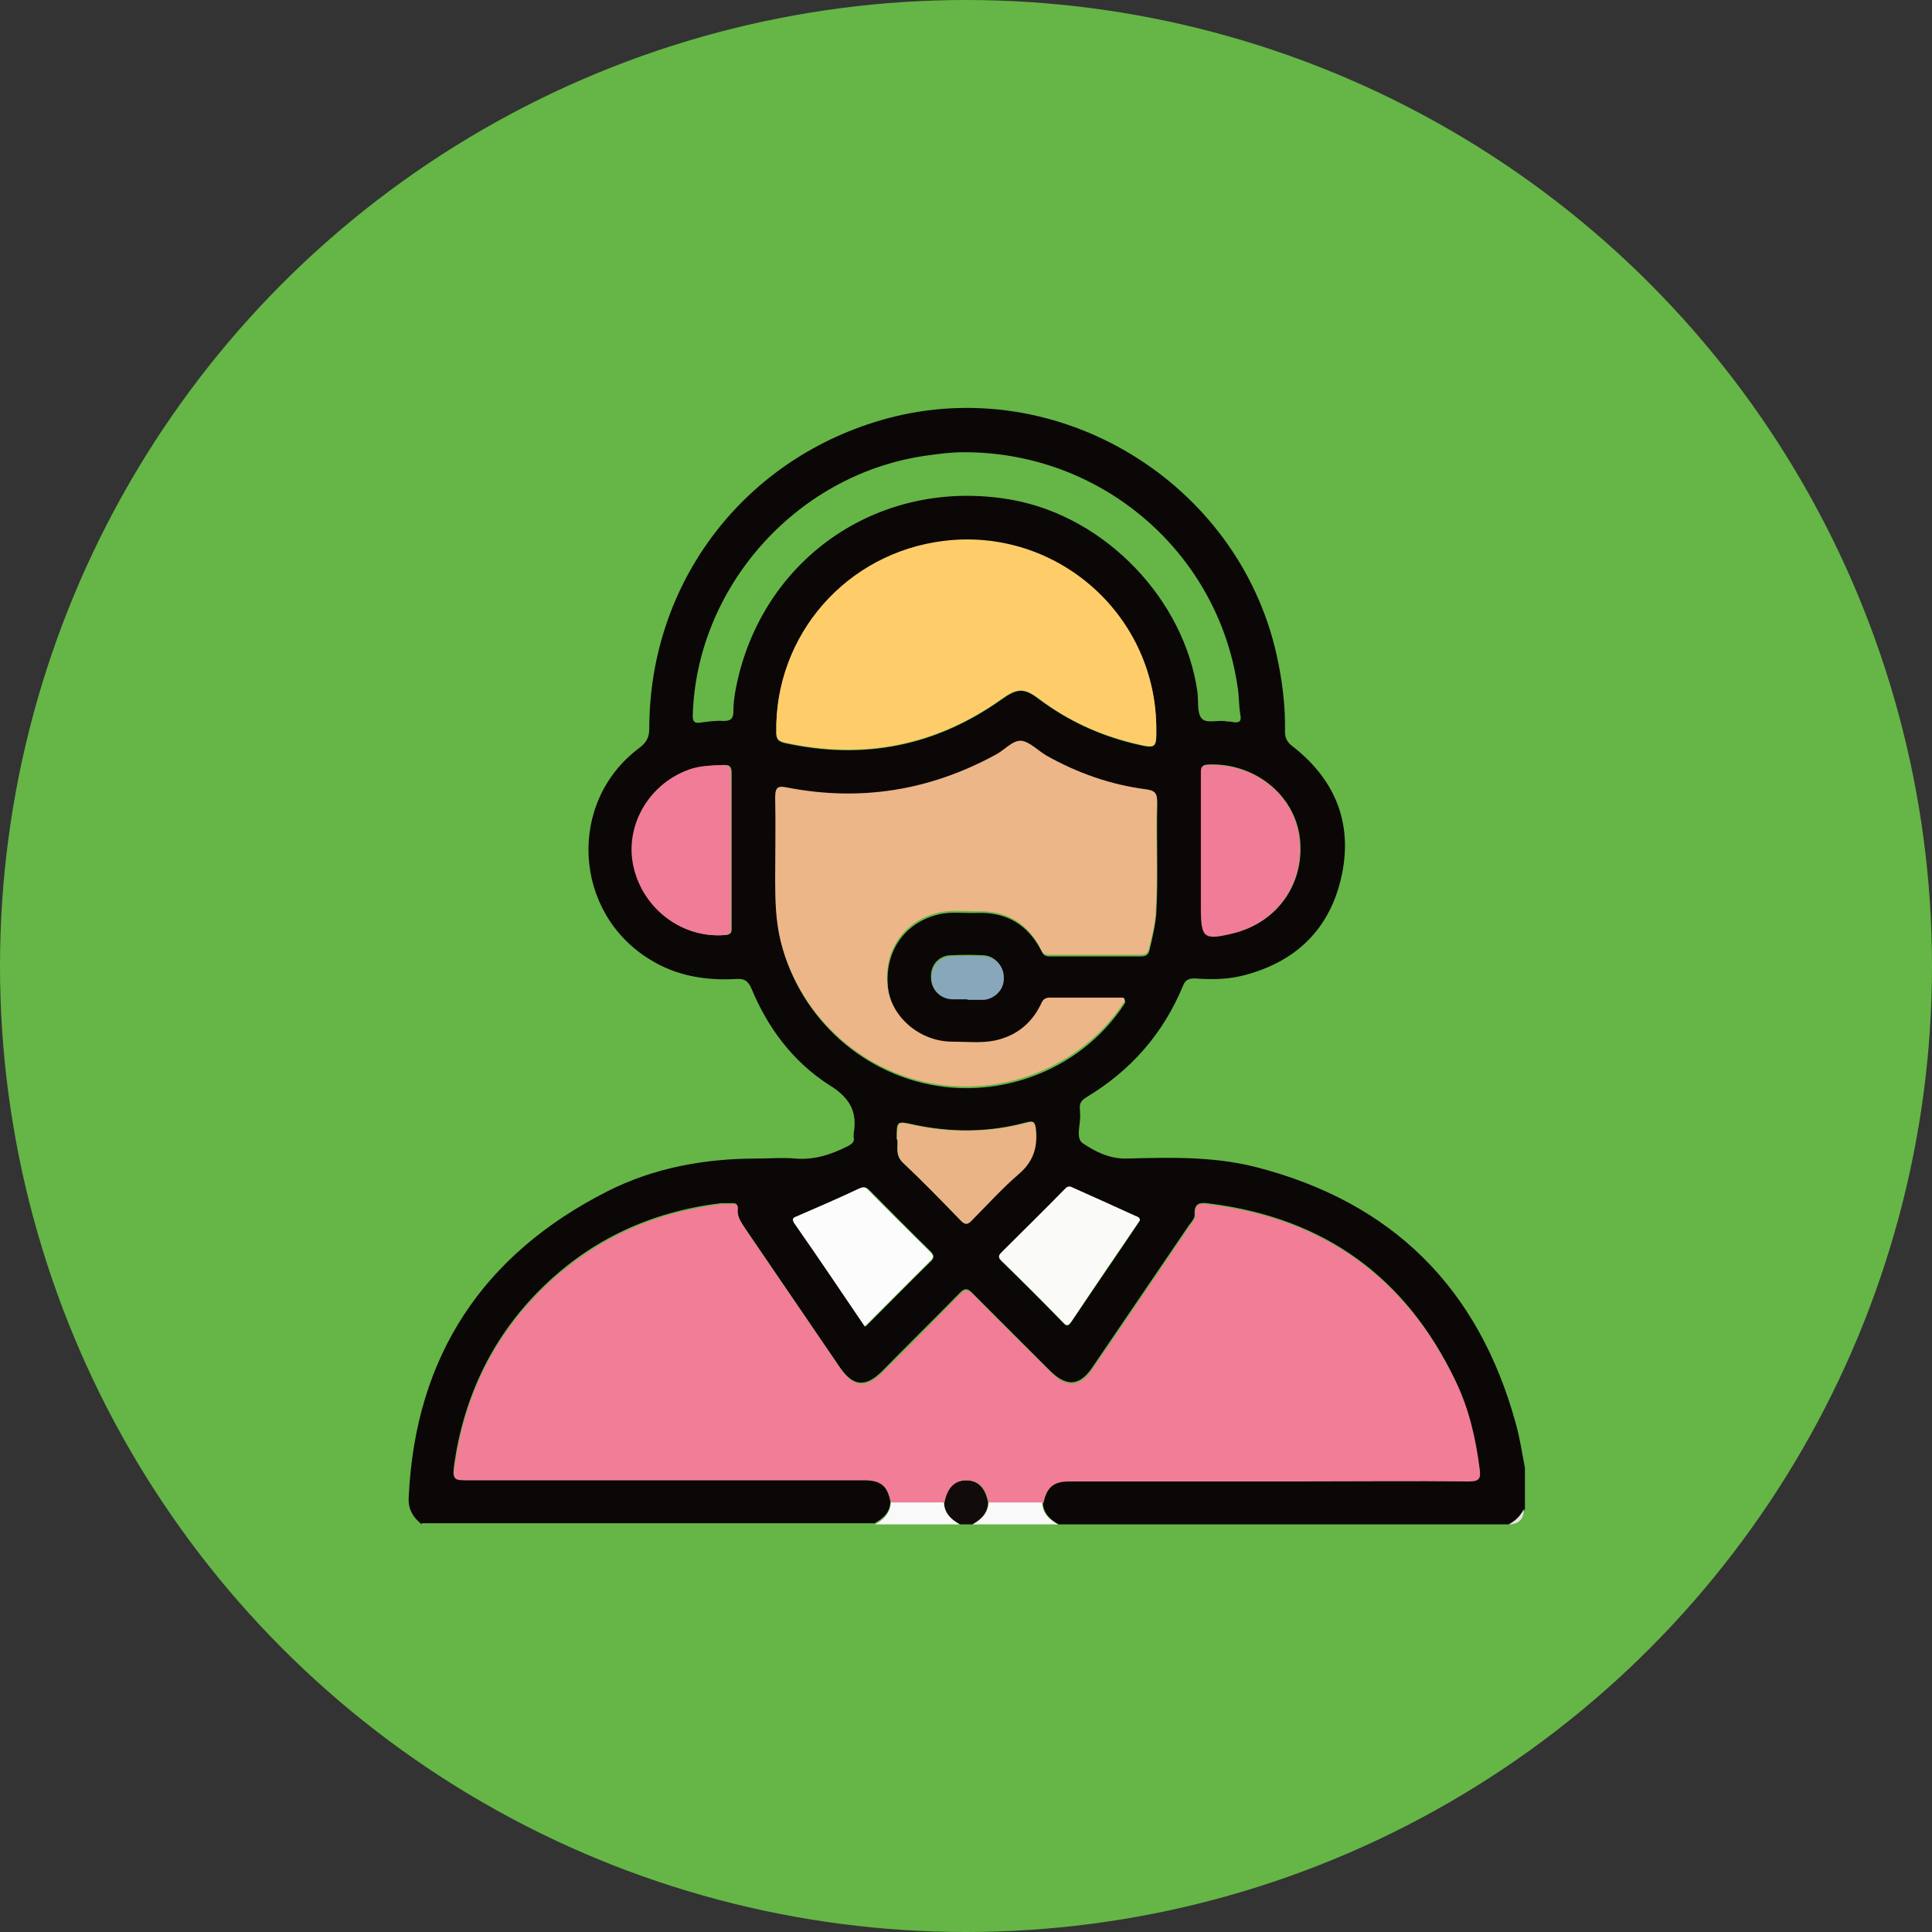
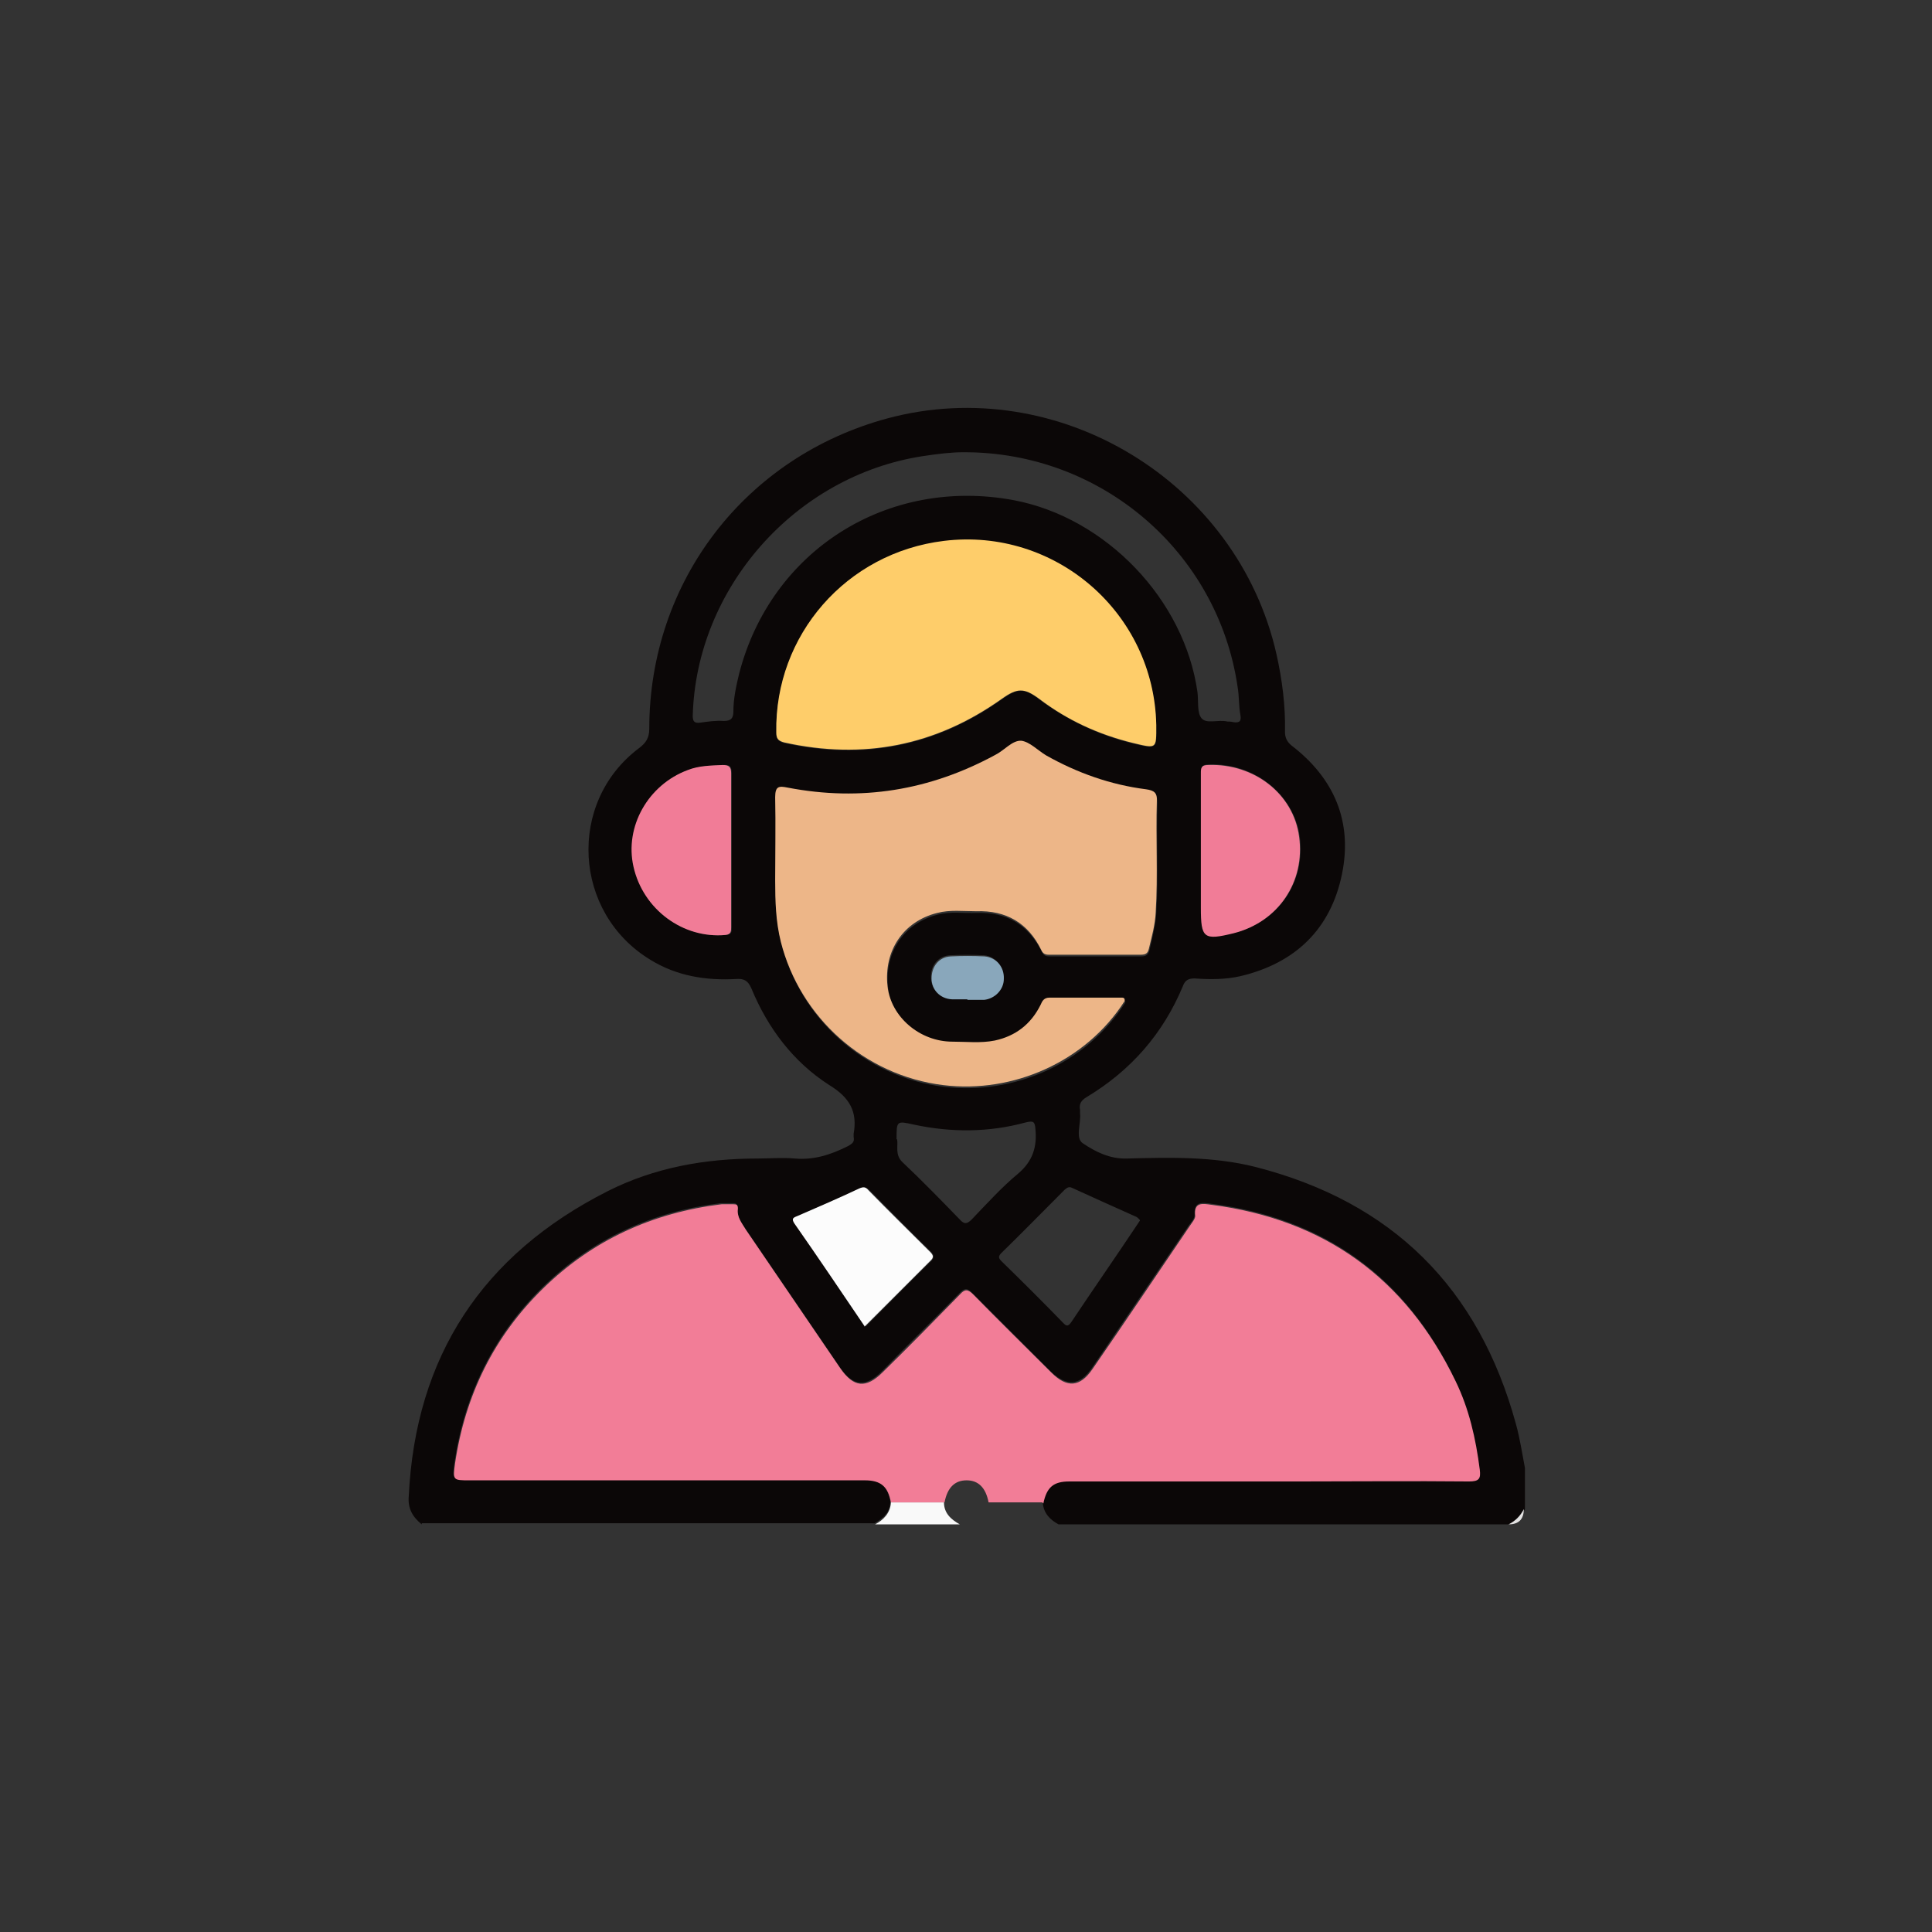
<svg xmlns="http://www.w3.org/2000/svg" id="Layer_1" data-name="Layer 1" viewBox="0 0 34.22 34.22">
  <rect x="0" y="0" width="34.22" height="34.22" fill="#333333" stroke="none" />
  <defs>
    <style>
      .cls-1 {
        fill: #f17c97;
      }

      .cls-2 {
        fill: #f27d97;
      }

      .cls-3 {
        fill: #65b646;
      }

      .cls-4 {
        fill: #e4e3e3;
      }

      .cls-5 {
        fill: #f9f9f9;
      }

      .cls-6 {
        fill: #ebb486;
      }

      .cls-7 {
        fill: #120b0b;
      }

      .cls-8 {
        fill: #0b0707;
      }

      .cls-9 {
        fill: #89a7bb;
      }

      .cls-10 {
        fill: #fecd6a;
      }

      .cls-11 {
        fill: #edb688;
      }

      .cls-12 {
        fill: #fafaf9;
      }

      .cls-13 {
        fill: #fcfcfc;
      }
    </style>
  </defs>
-   <circle class="cls-3" cx="17.11" cy="17.11" r="17.11" />
  <g>
    <path class="cls-8" d="M7.47,27c-.16-.13-.25-.28-.23-.5,.12-2.48,1.31-4.28,3.52-5.4,.83-.42,1.73-.58,2.66-.58,.22,0,.44-.02,.66,0,.34,.03,.64-.07,.94-.22,.07-.04,.12-.07,.1-.16,0-.02,0-.04,0-.06,.07-.39-.07-.64-.43-.86-.64-.41-1.09-1.01-1.38-1.71-.06-.14-.13-.18-.27-.17-.53,.03-1.05-.05-1.52-.34-1.37-.83-1.48-2.79-.2-3.75,.12-.09,.18-.18,.18-.34,0-2.61,1.7-4.82,4.22-5.5,3.02-.81,6.2,1.12,6.89,4.18,.1,.45,.16,.91,.15,1.37,0,.1,.03,.17,.11,.24,.76,.58,1.09,1.35,.9,2.28-.2,.98-.83,1.58-1.8,1.81-.26,.06-.54,.06-.81,.04-.11,0-.17,.03-.21,.14-.35,.84-.92,1.49-1.7,1.96-.1,.06-.14,.12-.12,.23,0,.02,0,.04,0,.06,.02,.18-.09,.44,.05,.53,.22,.15,.48,.28,.78,.27,.76-.02,1.53-.04,2.28,.15,2.42,.62,3.95,2.14,4.61,4.55,.07,.25,.11,.52,.16,.78v.73c-.06,.12-.15,.21-.27,.27h-7.99c-.15-.08-.27-.2-.28-.39,.05-.28,.17-.39,.46-.39,1.35,0,2.7,0,4.05,0,1.01,0,2.02,0,3.03,0,.18,0,.21-.05,.19-.21-.07-.54-.2-1.07-.43-1.57-.87-1.82-2.31-2.86-4.32-3.12-.15-.02-.31-.05-.29,.2,0,.06-.06,.13-.1,.18-.57,.84-1.15,1.69-1.72,2.53-.22,.32-.45,.33-.73,.06-.46-.46-.92-.92-1.38-1.38-.09-.1-.15-.1-.24,0-.45,.46-.91,.91-1.36,1.37-.3,.3-.52,.28-.76-.07-.56-.82-1.11-1.63-1.67-2.45-.08-.11-.16-.22-.14-.37,0-.06-.02-.08-.08-.08-.07,0-.14,0-.21,0-1.22,.15-2.28,.63-3.16,1.49-.87,.85-1.38,1.9-1.56,3.1-.04,.3-.04,.3,.26,.3,2.33,0,4.67,0,7,0,.28,0,.4,.1,.46,.39,0,.19-.12,.3-.28,.39H7.47Zm12.46-9.27s-.03-.03-.06-.03c-.42,0-.85,0-1.27,0-.1,0-.13,.06-.16,.13-.17,.34-.44,.55-.81,.63-.25,.05-.5,.02-.75,.02-.58,0-1.09-.44-1.15-.98-.07-.63,.28-1.15,.88-1.3,.23-.06,.46-.02,.69-.03,.53-.02,.91,.21,1.15,.68,.03,.07,.07,.09,.14,.09,.54,0,1.08,0,1.62,0,.09,0,.13-.03,.15-.11,.05-.21,.1-.42,.12-.64,.04-.66,0-1.31,.02-1.97,0-.15-.05-.2-.19-.21-.63-.08-1.22-.29-1.77-.6-.15-.08-.29-.24-.44-.26-.16-.02-.31,.16-.46,.25-1.16,.63-2.39,.83-3.68,.58-.15-.03-.23-.03-.22,.17,.02,.49,0,.98,0,1.47,0,.37,.01,.73,.1,1.09,.34,1.34,1.48,2.37,2.88,2.54,1.24,.15,2.52-.41,3.21-1.49Zm.55-4.88c-.05-1.99-1.79-3.5-3.76-3.26-1.72,.21-3,1.67-2.97,3.39,0,.11,.03,.15,.14,.18,1.4,.31,2.68,.06,3.85-.77,.28-.2,.4-.21,.67,0,.5,.37,1.05,.63,1.66,.78,.42,.1,.42,.1,.41-.31Zm-3.42-4.84c-.21,0-.46,.03-.72,.07-2.26,.35-4.01,2.34-4.07,4.6,0,.11,.04,.13,.13,.12,.14-.02,.28-.04,.42-.03,.13,0,.17-.05,.17-.17,0-.23,.05-.45,.1-.66,.56-2.19,2.63-3.5,4.87-3.08,1.63,.31,3.02,1.76,3.25,3.4,.02,.16-.01,.36,.07,.46,.09,.11,.3,.02,.46,.06,.03,0,.06,0,.1,.01,.12,.02,.15-.02,.13-.13-.03-.16-.02-.33-.05-.5-.35-2.38-2.41-4.16-4.86-4.15Zm-4.1,7.04c0-.45,0-.9,0-1.35,0-.12-.03-.16-.15-.15-.21,.01-.42,.02-.62,.09-.7,.26-1.12,1.01-.96,1.71,.17,.76,.87,1.28,1.63,1.21,.11-.01,.1-.07,.1-.14,0-.46,0-.91,0-1.37Zm8.32,0v1.02c0,.53,.05,.58,.58,.45,.79-.19,1.27-.91,1.16-1.71-.11-.75-.81-1.3-1.61-1.27-.13,0-.13,.06-.13,.15,0,.45,0,.9,0,1.35Zm-1.09,6.56s-.04-.05-.07-.06c-.38-.17-.76-.34-1.13-.51-.06-.03-.09,0-.13,.03-.37,.37-.74,.75-1.12,1.12-.06,.06-.06,.09,0,.15,.37,.36,.73,.72,1.09,1.09,.07,.08,.1,.05,.15-.02,.38-.57,.77-1.13,1.15-1.7,.02-.03,.04-.06,.06-.09Zm-4.86,1.89c.4-.4,.78-.79,1.16-1.16,.07-.07,.05-.11,0-.17-.37-.36-.73-.73-1.09-1.09-.05-.05-.09-.06-.16-.03-.37,.17-.73,.33-1.1,.49-.08,.03-.1,.06-.05,.13,.41,.6,.82,1.21,1.25,1.83Zm.56-3.32c.02,.12-.04,.27,.09,.4,.35,.33,.69,.68,1.02,1.02,.08,.09,.13,.08,.21,0,.27-.28,.53-.57,.82-.81,.26-.22,.34-.47,.31-.79-.01-.14-.04-.15-.17-.12-.66,.18-1.32,.18-1.98,.04-.31-.07-.31-.07-.31,.26Zm1.24-2.49c.1,0,.19,0,.29,0,.2-.02,.35-.17,.35-.37,0-.2-.13-.38-.34-.4-.2-.01-.4-.01-.6,0-.21,.01-.35,.18-.34,.39,0,.21,.15,.36,.36,.37,.09,0,.18,0,.27,0Z" />
-     <path class="cls-7" d="M17.23,27h-.23c-.15-.08-.27-.2-.28-.39,.05-.26,.18-.39,.39-.39,.21,0,.34,.13,.39,.39,0,.19-.12,.3-.28,.39Z" />
    <path class="cls-5" d="M16.72,26.61c0,.19,.12,.3,.28,.39h-1.5c.15-.08,.27-.2,.28-.39,.32,0,.63,0,.95,0Z" />
-     <path class="cls-5" d="M17.23,27c.15-.08,.27-.2,.28-.39,.32,0,.63,0,.95,0,0,.19,.12,.3,.28,.39h-1.5Z" />
    <path class="cls-4" d="M26.72,27c.12-.06,.21-.15,.27-.27q0,.27-.27,.27Z" />
    <path class="cls-2" d="M18.46,26.61c-.32,0-.63,0-.95,0-.05-.26-.18-.39-.39-.39-.21,0-.34,.13-.39,.39-.32,0-.63,0-.95,0-.05-.28-.18-.39-.46-.39-2.33,0-4.67,0-7,0-.3,0-.3,0-.26-.3,.18-1.21,.69-2.25,1.56-3.1,.88-.86,1.94-1.34,3.16-1.49,.07,0,.14,0,.21,0,.06,0,.08,.01,.08,.08-.02,.15,.07,.25,.14,.37,.56,.82,1.11,1.63,1.67,2.45,.24,.35,.46,.37,.76,.07,.46-.45,.91-.91,1.36-1.37,.09-.1,.14-.1,.24,0,.45,.46,.92,.92,1.38,1.38,.28,.28,.51,.26,.73-.06,.58-.84,1.15-1.69,1.72-2.53,.04-.06,.1-.13,.1-.18-.03-.26,.14-.22,.29-.2,2,.26,3.44,1.3,4.32,3.12,.24,.49,.36,1.02,.43,1.57,.02,.16-.01,.21-.19,.21-1.01-.01-2.02,0-3.03,0-1.35,0-2.7,0-4.05,0-.28,0-.4,.1-.46,.39Z" />
    <path class="cls-11" d="M19.92,17.73c-.69,1.08-1.98,1.64-3.21,1.49-1.4-.17-2.54-1.2-2.88-2.54-.09-.36-.1-.72-.1-1.09,0-.49,.01-.98,0-1.47,0-.2,.07-.2,.22-.17,1.3,.25,2.52,.05,3.68-.58,.16-.08,.3-.26,.46-.25,.15,.02,.29,.17,.44,.26,.55,.31,1.14,.52,1.77,.6,.14,.02,.2,.06,.19,.21-.02,.66,.02,1.31-.02,1.97-.01,.22-.07,.43-.12,.64-.02,.09-.06,.11-.15,.11-.54,0-1.08,0-1.62,0-.07,0-.11-.02-.14-.09-.23-.47-.62-.7-1.15-.68-.23,0-.46-.03-.69,.03-.6,.15-.95,.67-.88,1.3,.06,.54,.57,.98,1.15,.98,.25,0,.5,.03,.75-.02,.37-.08,.64-.29,.81-.63,.03-.07,.06-.13,.16-.13,.42,0,.85,0,1.27,0,.03,0,.05,0,.06,.03Z" />
    <path class="cls-10" d="M20.48,12.85c0,.42,.01,.41-.41,.31-.61-.15-1.16-.4-1.66-.78-.27-.2-.39-.2-.67,0-1.17,.83-2.45,1.08-3.85,.77-.11-.03-.14-.07-.14-.18-.03-1.72,1.24-3.18,2.97-3.39,1.97-.24,3.72,1.27,3.76,3.26Z" />
    <path class="cls-1" d="M12.95,15.05c0,.46,0,.91,0,1.37,0,.07,0,.13-.1,.14-.75,.07-1.46-.45-1.63-1.21-.16-.71,.26-1.45,.96-1.71,.2-.08,.41-.08,.62-.09,.12,0,.15,.04,.15,.15,0,.45,0,.9,0,1.35Z" />
    <path class="cls-1" d="M21.27,15.05c0-.45,0-.9,0-1.35,0-.09,0-.15,.13-.15,.81-.03,1.51,.51,1.61,1.27,.11,.8-.37,1.51-1.16,1.71-.53,.13-.58,.09-.58-.45,0-.34,0-.68,0-1.02Z" />
-     <path class="cls-12" d="M20.19,21.61s-.04,.06-.06,.09c-.39,.57-.77,1.13-1.15,1.7-.05,.07-.08,.1-.15,.02-.36-.37-.72-.73-1.09-1.09-.06-.06-.06-.09,0-.15,.37-.37,.75-.74,1.12-1.12,.04-.04,.07-.06,.13-.03,.38,.17,.76,.34,1.13,.51,.03,.01,.06,.02,.07,.06Z" />
    <path class="cls-13" d="M15.32,23.5c-.42-.62-.83-1.23-1.25-1.83-.05-.08-.03-.1,.05-.13,.37-.16,.74-.32,1.1-.49,.07-.03,.11-.03,.16,.03,.36,.37,.73,.73,1.09,1.09,.06,.06,.08,.1,0,.17-.38,.38-.76,.76-1.16,1.16Z" />
-     <path class="cls-6" d="M15.89,20.19c0-.34,0-.33,.31-.26,.66,.14,1.33,.13,1.98-.04,.13-.04,.15-.02,.17,.12,.03,.32-.05,.57-.31,.79-.29,.25-.55,.54-.82,.81-.08,.09-.13,.09-.21,0-.34-.35-.67-.69-1.02-1.02-.13-.13-.08-.27-.09-.4Z" />
    <path class="cls-9" d="M17.13,17.7c-.09,0-.18,0-.27,0-.21-.01-.36-.17-.36-.37,0-.21,.13-.38,.34-.39,.2-.01,.4-.01,.6,0,.21,.02,.35,.19,.34,.4,0,.19-.16,.35-.35,.37-.1,0-.19,0-.29,0Z" />
  </g>
</svg>